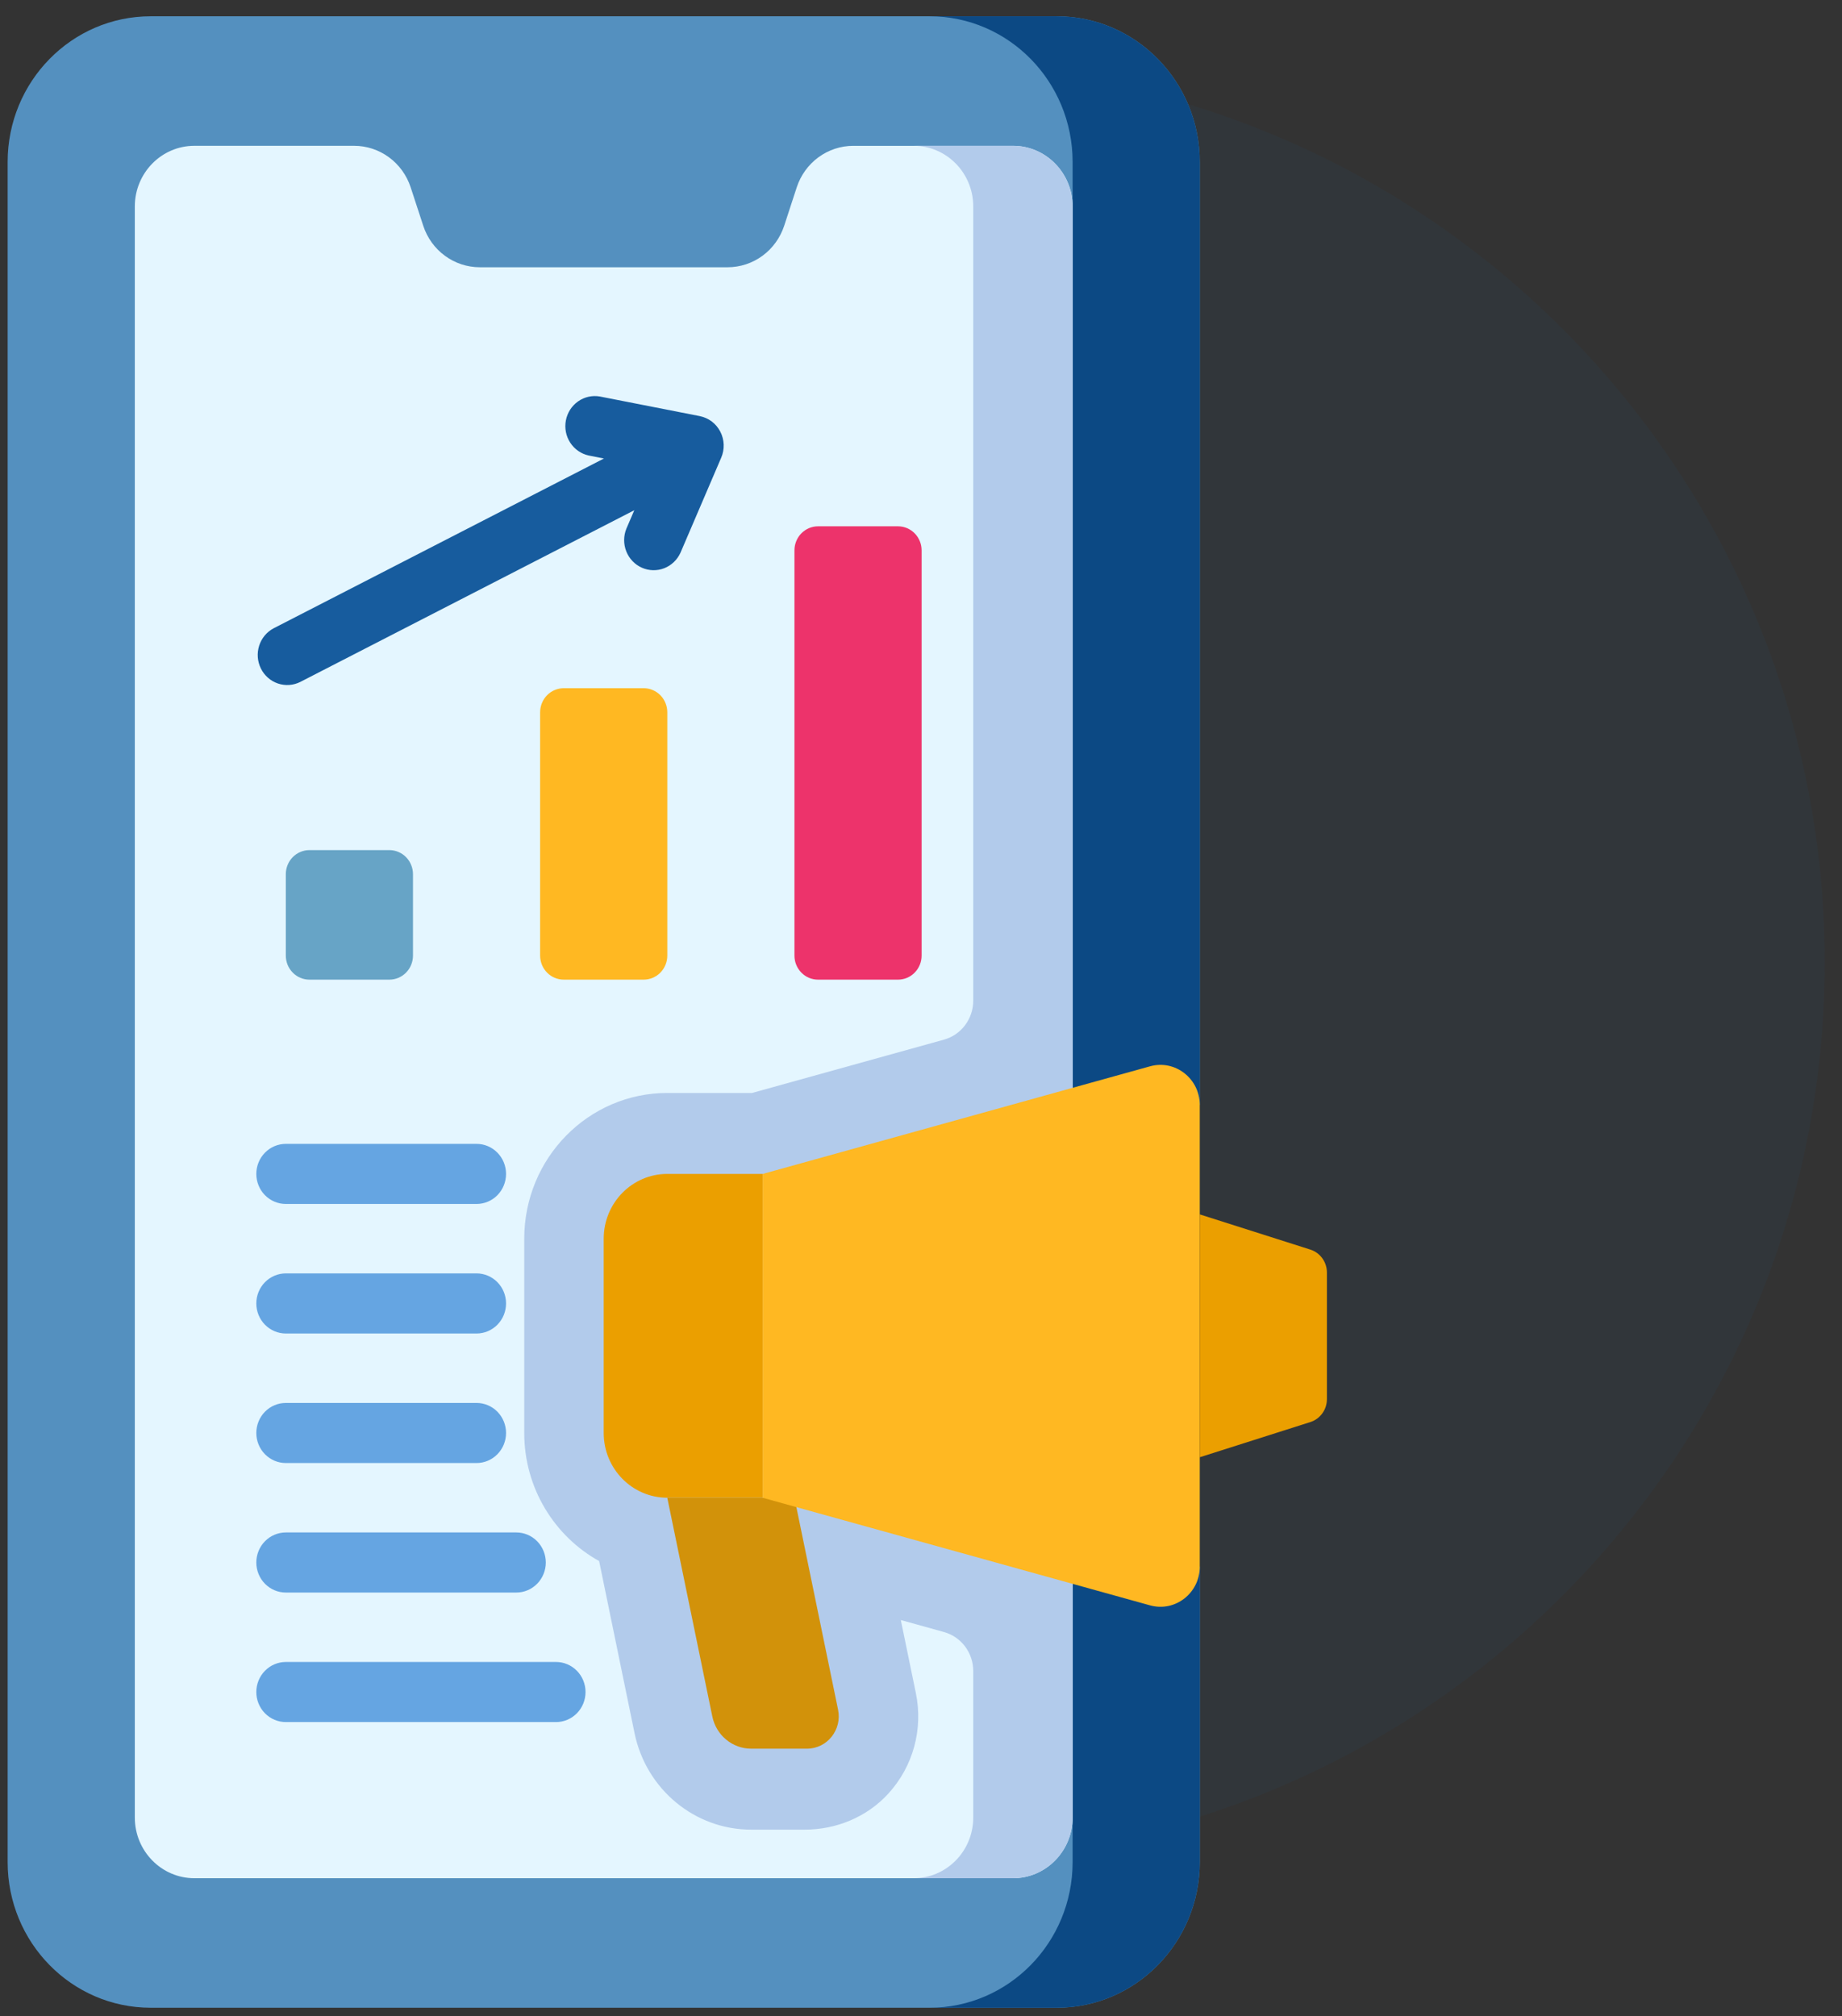
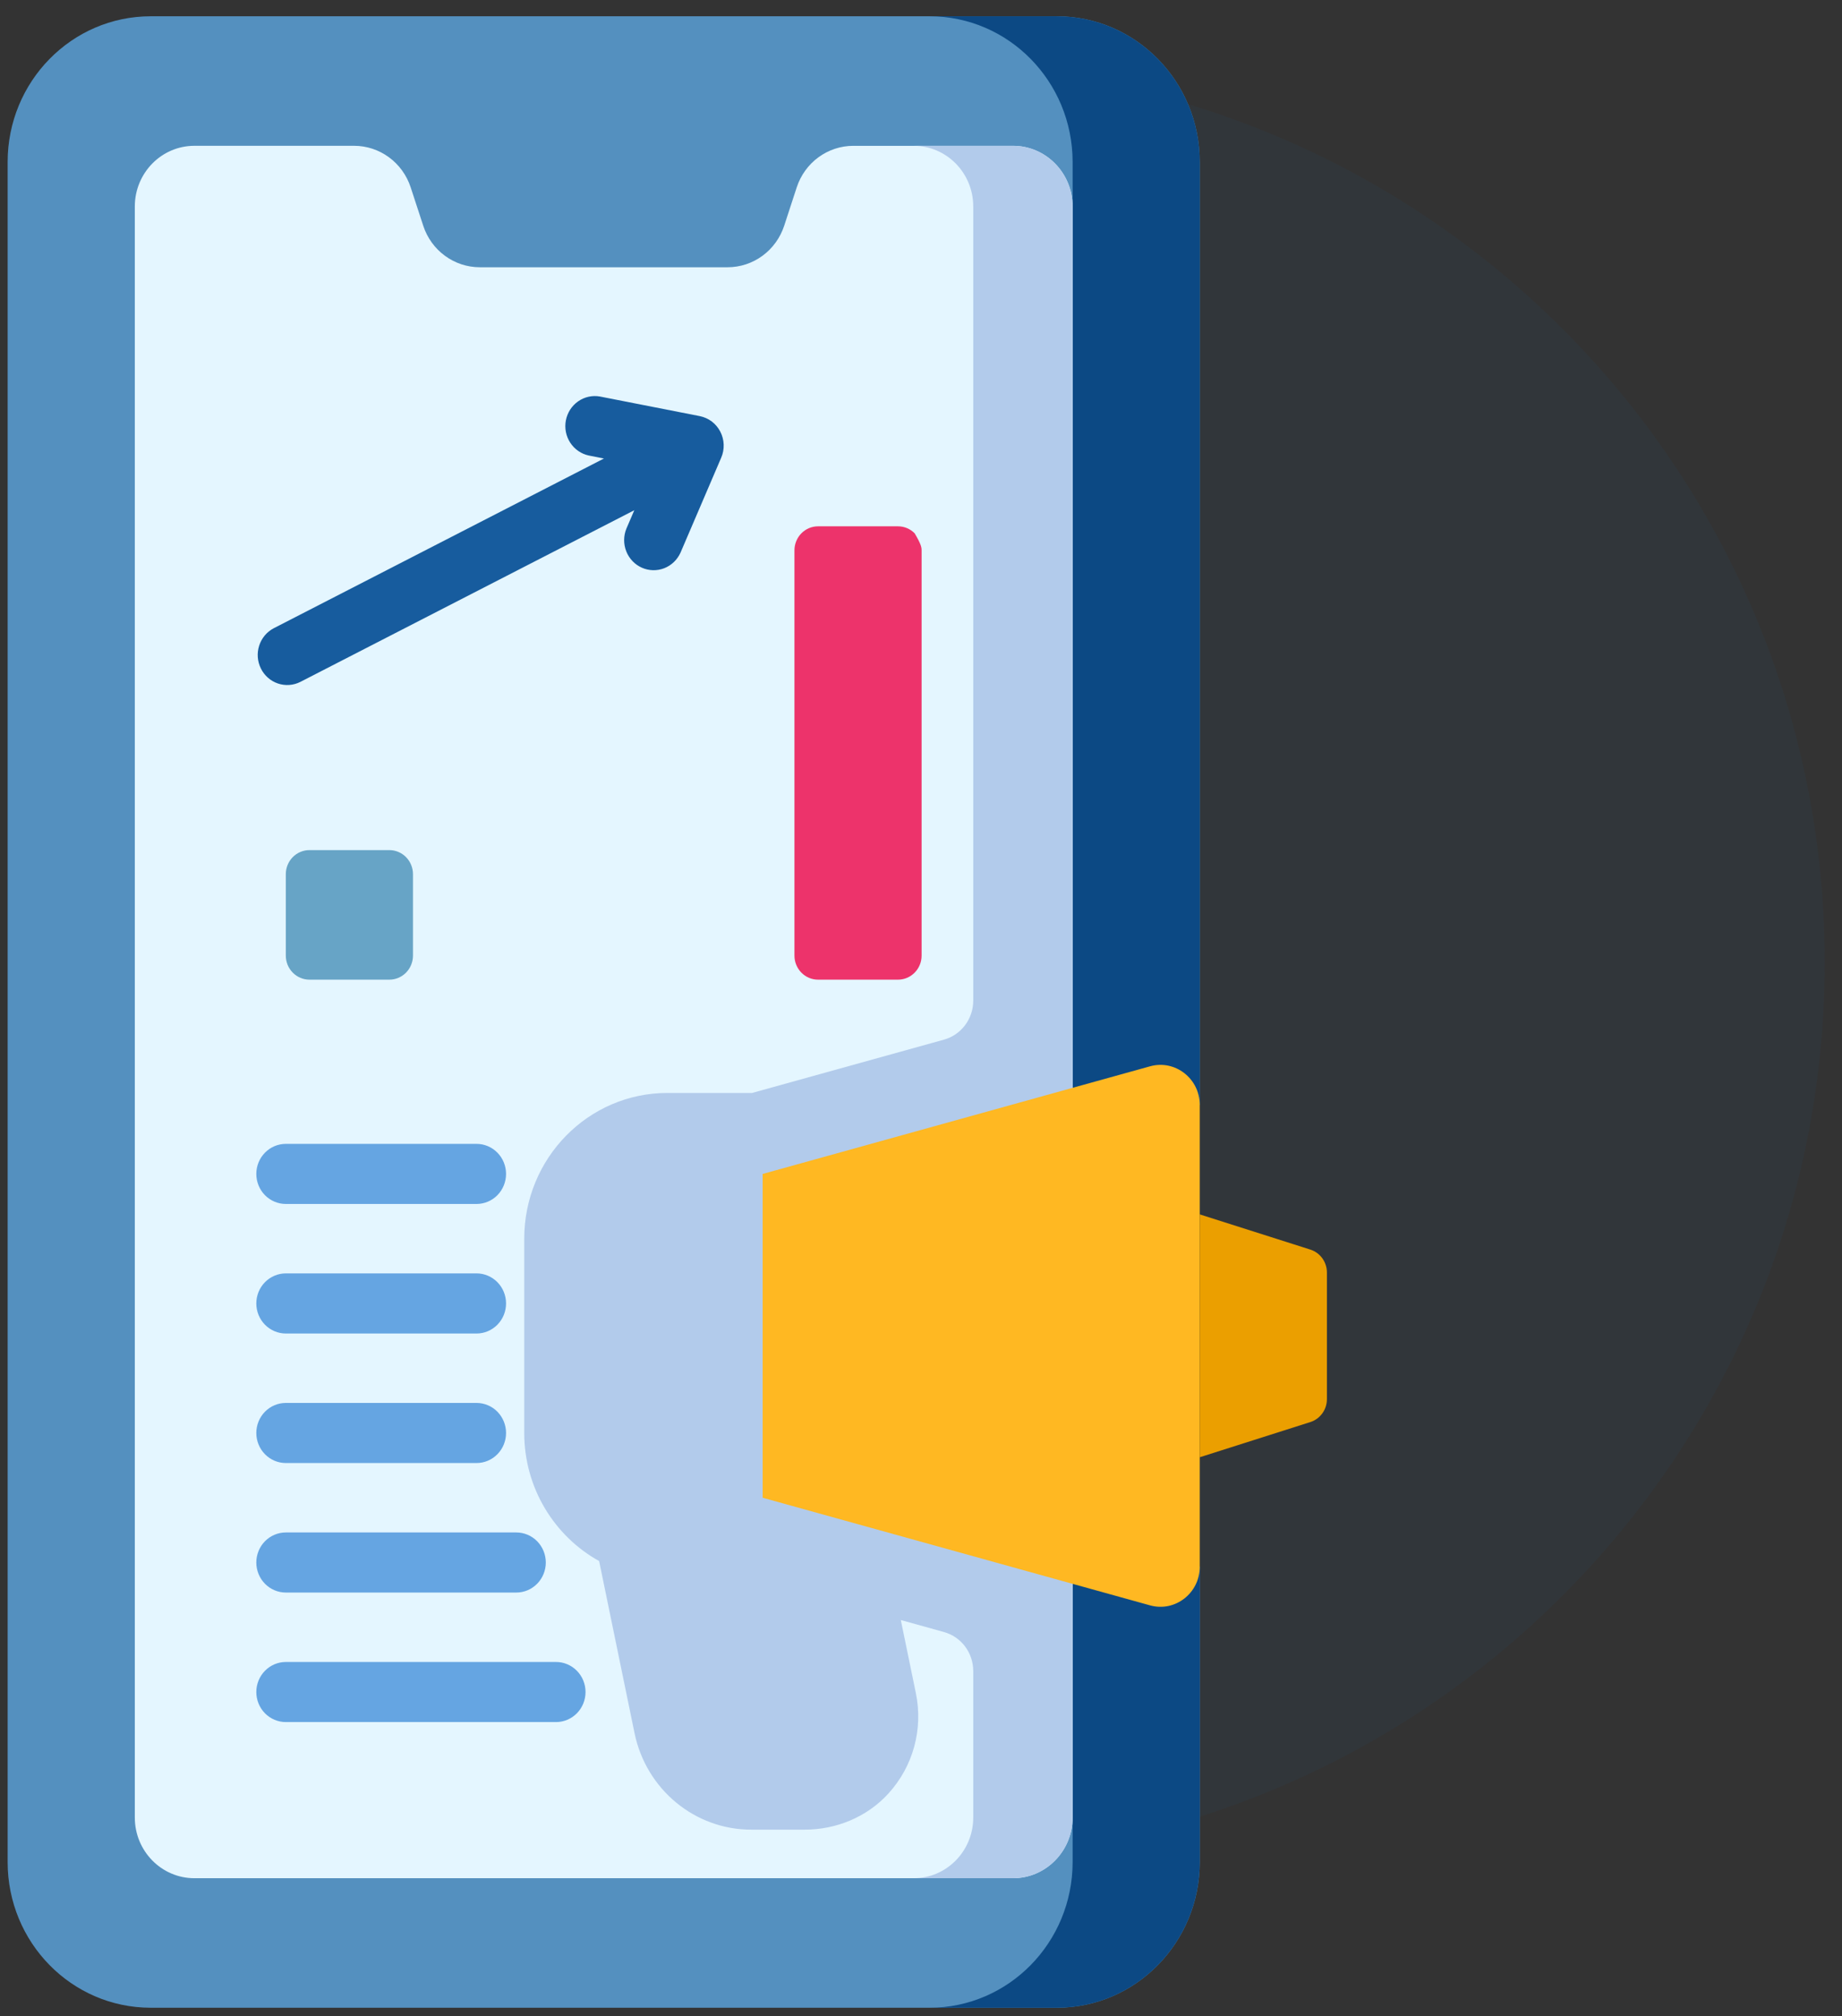
<svg xmlns="http://www.w3.org/2000/svg" width="74" height="81" viewBox="0 0 74 81" fill="none">
  <rect x="0" y="0" width="74" height="81" fill="#333333" stroke="none" />
  <path d="M37.307 74.654C57.189 74.654 73.307 58.536 73.307 38.654C73.307 18.772 57.189 2.654 37.307 2.654C17.425 2.654 1.307 18.772 1.307 38.654C1.307 58.536 17.425 74.654 37.307 74.654Z" fill="#1A66B0" fill-opacity="0.06" />
  <path d="M45.975 44.387V62.592L48.199 62.937V74.8C48.199 78.034 45.626 80.654 42.453 80.654H6.055C2.88 80.654 0.307 78.034 0.307 74.8V6.509C0.307 3.275 2.88 0.654 6.055 0.654H42.453C45.626 0.654 48.198 3.275 48.198 6.509V44.387H45.975Z" fill="#5490BF" />
  <path d="M45.975 44.387V62.592L48.199 62.937V74.8C48.199 78.034 45.626 80.654 42.453 80.654H37.343C40.518 80.654 43.091 78.034 43.091 74.8V6.509C43.091 3.275 40.518 0.654 37.343 0.654H42.453C45.626 0.654 48.199 3.275 48.199 6.509V44.387H45.975Z" fill="#0C4984" />
  <path d="M32.008 7.525L31.504 9.068C31.345 9.553 31.04 9.976 30.632 10.275C30.224 10.575 29.735 10.736 29.232 10.736H19.274C18.772 10.736 18.282 10.575 17.874 10.275C17.466 9.976 17.161 9.553 17.003 9.068L16.498 7.525C16.339 7.04 16.034 6.617 15.626 6.318C15.218 6.019 14.729 5.857 14.226 5.857H7.81C6.488 5.857 5.416 6.949 5.416 8.296V73.012C5.416 74.359 6.488 75.451 7.81 75.451H40.696C42.018 75.451 43.09 74.359 43.09 73.012V8.297C43.09 6.95 42.018 5.858 40.696 5.858H34.28C33.778 5.858 33.288 6.019 32.88 6.318C32.472 6.617 32.167 7.04 32.008 7.525Z" fill="#E4F6FF" />
  <path d="M40.696 5.857H36.705C38.027 5.857 39.099 6.949 39.099 8.296V40.195C39.099 40.928 38.618 41.571 37.923 41.764L30.211 43.906H26.807C23.634 43.906 21.061 46.527 21.061 49.76V57.565C21.061 59.783 22.278 61.717 24.069 62.71L25.492 69.623C25.957 71.882 27.913 73.5 30.179 73.5H32.326C33.59 73.5 34.821 72.999 35.683 72.057C36.687 70.96 37.092 69.464 36.793 68.012L36.189 65.079L37.923 65.561C38.261 65.655 38.559 65.859 38.772 66.142C38.984 66.426 39.099 66.773 39.099 67.129V73.012C39.099 74.359 38.027 75.451 36.705 75.451H40.696C42.018 75.451 43.09 74.359 43.09 73.012V8.296C43.09 6.949 42.018 5.857 40.696 5.857Z" fill="#B2CBEB" />
-   <path d="M30.639 60.166H26.808C25.397 60.166 24.253 59.001 24.253 57.565V49.76C24.253 48.323 25.397 47.158 26.808 47.158H30.639V60.166Z" fill="#EB9F00" />
-   <path d="M32.418 70.247H30.179C29.812 70.247 29.457 70.119 29.173 69.883C28.888 69.648 28.692 69.32 28.617 68.955L26.807 60.166H31.916L33.668 68.68C33.835 69.488 33.229 70.247 32.418 70.247Z" fill="#D2920A" />
  <path d="M30.639 47.159V60.167L46.203 64.49C47.208 64.769 48.199 63.999 48.199 62.937V44.388C48.199 43.327 47.208 42.556 46.203 42.835L30.639 47.159Z" fill="#FFB822" />
  <path d="M52.642 57.126L48.199 58.54V48.784L52.642 50.198C52.835 50.26 53.003 50.382 53.123 50.548C53.242 50.714 53.307 50.914 53.307 51.12V56.204C53.307 56.41 53.243 56.611 53.123 56.776C53.003 56.942 52.835 57.065 52.642 57.126Z" fill="#EB9F00" />
  <path d="M12.43 34.15H15.642C15.767 34.15 15.89 34.175 16.005 34.224C16.12 34.272 16.225 34.343 16.313 34.433C16.401 34.523 16.471 34.629 16.518 34.747C16.566 34.864 16.591 34.989 16.591 35.116V38.388C16.591 38.515 16.566 38.64 16.518 38.758C16.471 38.875 16.401 38.981 16.313 39.071C16.225 39.16 16.12 39.232 16.005 39.28C15.89 39.329 15.767 39.354 15.642 39.354H12.43C12.306 39.354 12.182 39.329 12.068 39.28C11.952 39.232 11.848 39.16 11.76 39.071C11.672 38.981 11.602 38.875 11.554 38.758C11.507 38.64 11.482 38.515 11.482 38.388V35.116C11.482 34.989 11.507 34.864 11.554 34.747C11.602 34.629 11.672 34.523 11.76 34.433C11.848 34.343 11.952 34.272 12.068 34.224C12.182 34.175 12.306 34.15 12.43 34.15Z" fill="#67A4C6" />
-   <path d="M22.647 27.646H25.86C25.984 27.646 26.107 27.671 26.222 27.72C26.337 27.768 26.442 27.84 26.53 27.929C26.618 28.019 26.688 28.125 26.735 28.243C26.783 28.36 26.808 28.485 26.808 28.612V38.388C26.808 38.515 26.783 38.641 26.735 38.758C26.688 38.875 26.618 38.981 26.53 39.071C26.442 39.161 26.337 39.232 26.222 39.28C26.107 39.329 25.984 39.354 25.86 39.354H22.647C22.523 39.354 22.4 39.329 22.285 39.28C22.169 39.232 22.065 39.161 21.977 39.071C21.889 38.981 21.819 38.875 21.771 38.758C21.724 38.641 21.699 38.515 21.699 38.388V28.612C21.699 28.485 21.724 28.36 21.771 28.243C21.819 28.125 21.889 28.019 21.977 27.929C22.065 27.84 22.169 27.768 22.285 27.72C22.4 27.671 22.523 27.646 22.647 27.646Z" fill="#FFB822" />
-   <path d="M32.864 21.143H36.076C36.2 21.143 36.324 21.168 36.439 21.216C36.554 21.265 36.658 21.336 36.746 21.425C36.835 21.515 36.904 21.622 36.952 21.739C37 21.856 37.024 21.982 37.024 22.108V38.388C37.024 38.515 37 38.641 36.952 38.758C36.904 38.875 36.835 38.981 36.746 39.071C36.658 39.161 36.554 39.232 36.439 39.281C36.324 39.329 36.2 39.354 36.076 39.354H32.864C32.739 39.354 32.616 39.329 32.501 39.281C32.386 39.232 32.282 39.161 32.193 39.071C32.105 38.981 32.036 38.875 31.988 38.758C31.94 38.641 31.916 38.515 31.916 38.388V22.108C31.916 21.982 31.94 21.856 31.988 21.739C32.036 21.622 32.105 21.515 32.194 21.425C32.282 21.336 32.386 21.265 32.501 21.216C32.616 21.168 32.739 21.143 32.864 21.143Z" fill="#ED336B" />
+   <path d="M32.864 21.143H36.076C36.2 21.143 36.324 21.168 36.439 21.216C36.554 21.265 36.658 21.336 36.746 21.425C37 21.856 37.024 21.982 37.024 22.108V38.388C37.024 38.515 37 38.641 36.952 38.758C36.904 38.875 36.835 38.981 36.746 39.071C36.658 39.161 36.554 39.232 36.439 39.281C36.324 39.329 36.2 39.354 36.076 39.354H32.864C32.739 39.354 32.616 39.329 32.501 39.281C32.386 39.232 32.282 39.161 32.193 39.071C32.105 38.981 32.036 38.875 31.988 38.758C31.94 38.641 31.916 38.515 31.916 38.388V22.108C31.916 21.982 31.94 21.856 31.988 21.739C32.036 21.622 32.105 21.515 32.194 21.425C32.282 21.336 32.386 21.265 32.501 21.216C32.616 21.168 32.739 21.143 32.864 21.143Z" fill="#ED336B" />
  <path d="M19.145 48.365H11.482C11.168 48.365 10.867 48.238 10.644 48.012C10.422 47.786 10.297 47.478 10.297 47.158C10.297 46.838 10.422 46.531 10.644 46.305C10.867 46.078 11.168 45.951 11.482 45.951H19.145C19.459 45.951 19.761 46.078 19.983 46.305C20.205 46.531 20.33 46.838 20.33 47.158C20.33 47.478 20.205 47.786 19.983 48.012C19.761 48.238 19.459 48.365 19.145 48.365ZM19.145 58.772H11.482C11.168 58.772 10.867 58.645 10.644 58.418C10.422 58.192 10.297 57.885 10.297 57.565C10.297 57.245 10.422 56.938 10.644 56.711C10.867 56.485 11.168 56.358 11.482 56.358H19.145C19.459 56.358 19.761 56.485 19.983 56.711C20.205 56.938 20.33 57.245 20.33 57.565C20.33 57.885 20.205 58.192 19.983 58.418C19.761 58.645 19.459 58.772 19.145 58.772ZM19.145 53.569H11.482C11.168 53.569 10.867 53.441 10.644 53.215C10.422 52.989 10.297 52.682 10.297 52.361C10.297 52.041 10.422 51.734 10.644 51.508C10.867 51.282 11.168 51.154 11.482 51.154H19.145C19.459 51.154 19.761 51.282 19.983 51.508C20.205 51.734 20.33 52.041 20.33 52.361C20.33 52.682 20.205 52.989 19.983 53.215C19.761 53.441 19.459 53.569 19.145 53.569ZM20.741 63.975H11.482C11.168 63.975 10.867 63.848 10.644 63.622C10.422 63.395 10.297 63.088 10.297 62.768C10.297 62.448 10.422 62.141 10.644 61.914C10.867 61.688 11.168 61.561 11.482 61.561H20.741C21.056 61.561 21.357 61.688 21.579 61.914C21.802 62.141 21.927 62.448 21.927 62.768C21.927 63.088 21.802 63.395 21.579 63.622C21.357 63.848 21.056 63.975 20.741 63.975ZM22.338 69.178H11.482C11.168 69.178 10.867 69.051 10.644 68.825C10.422 68.599 10.297 68.291 10.297 67.971C10.297 67.651 10.422 67.344 10.644 67.118C10.867 66.891 11.168 66.764 11.482 66.764H22.338C22.652 66.764 22.953 66.891 23.176 67.118C23.398 67.344 23.523 67.651 23.523 67.971C23.523 68.291 23.398 68.599 23.176 68.825C22.953 69.051 22.652 69.178 22.338 69.178Z" fill="#65A5E2" />
  <path d="M28.937 17.34C28.854 17.18 28.737 17.04 28.595 16.932C28.452 16.825 28.287 16.751 28.113 16.716L24.098 15.928C23.792 15.874 23.478 15.945 23.223 16.125C22.968 16.304 22.792 16.579 22.733 16.889C22.674 17.199 22.737 17.52 22.909 17.784C23.08 18.047 23.346 18.232 23.649 18.298L24.263 18.419L10.994 25.239C10.717 25.385 10.507 25.637 10.411 25.94C10.315 26.242 10.34 26.571 10.481 26.855C10.621 27.139 10.866 27.355 11.162 27.456C11.458 27.557 11.782 27.535 12.062 27.395L25.482 20.497L25.165 21.235C25.046 21.527 25.044 21.855 25.16 22.149C25.276 22.443 25.5 22.678 25.785 22.805C26.07 22.932 26.392 22.94 26.683 22.827C26.973 22.714 27.208 22.489 27.338 22.202L28.974 18.385C29.046 18.219 29.079 18.039 29.073 17.858C29.066 17.677 29.02 17.5 28.937 17.34Z" fill="#175C9E" />
</svg>